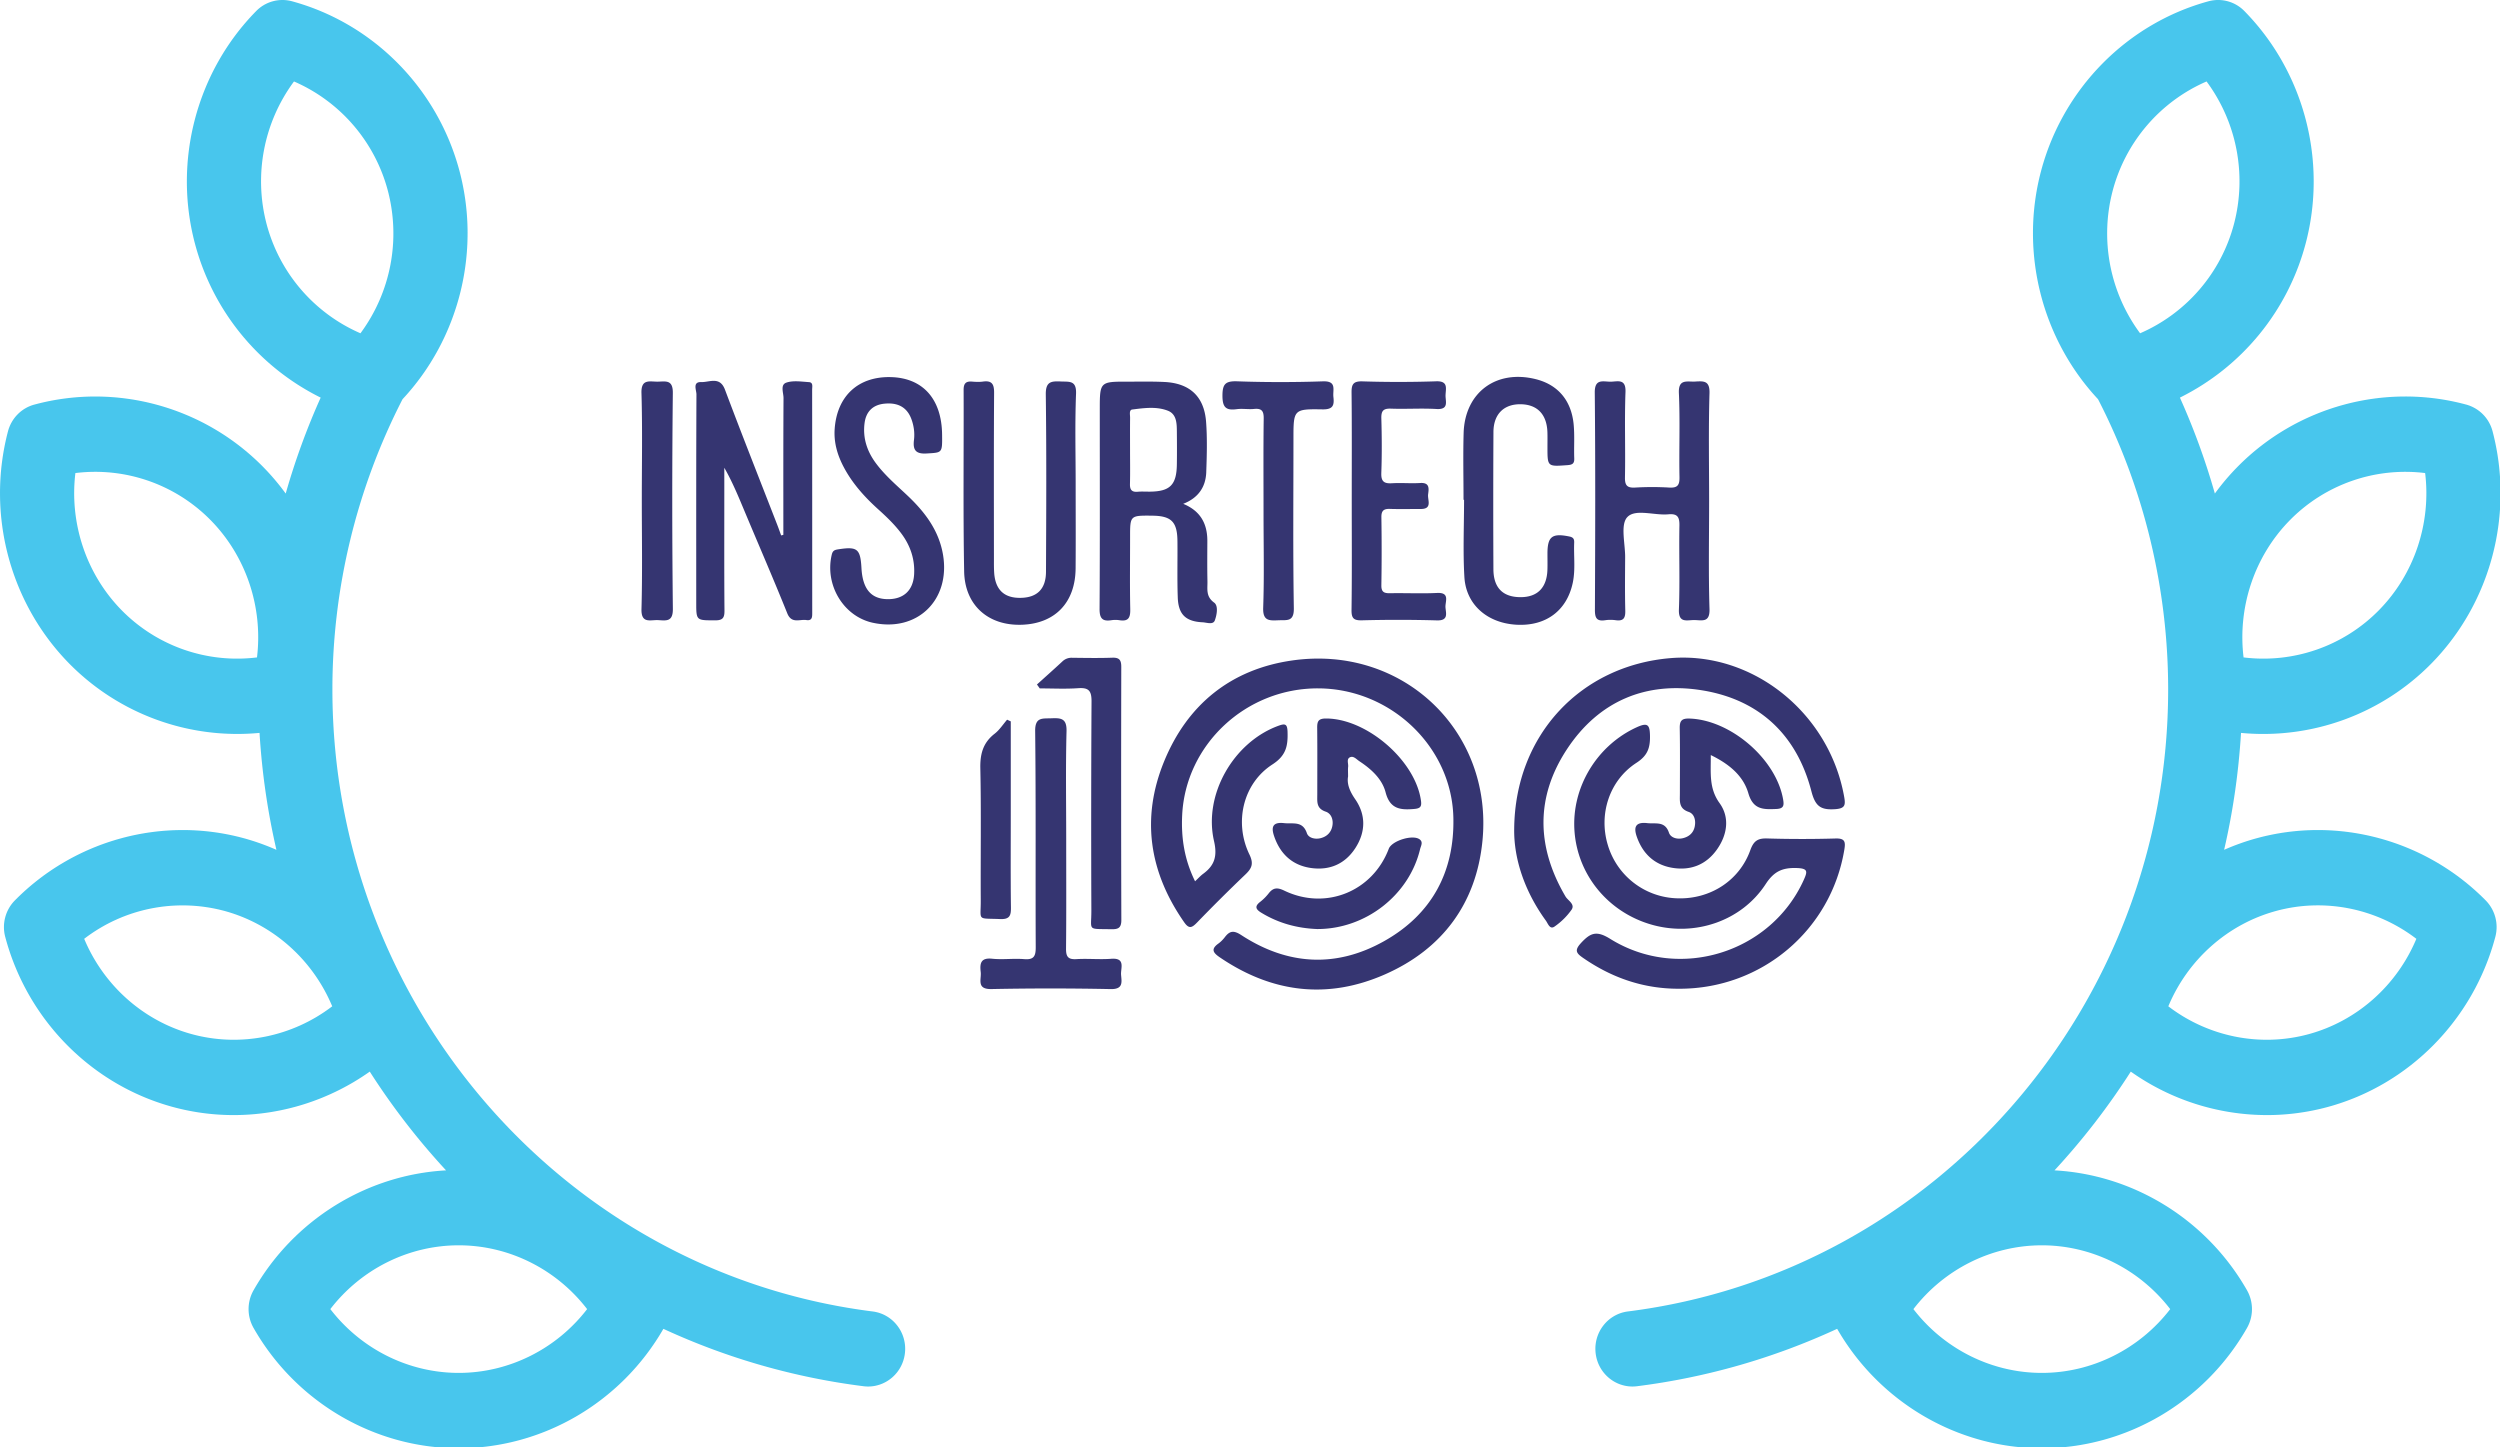
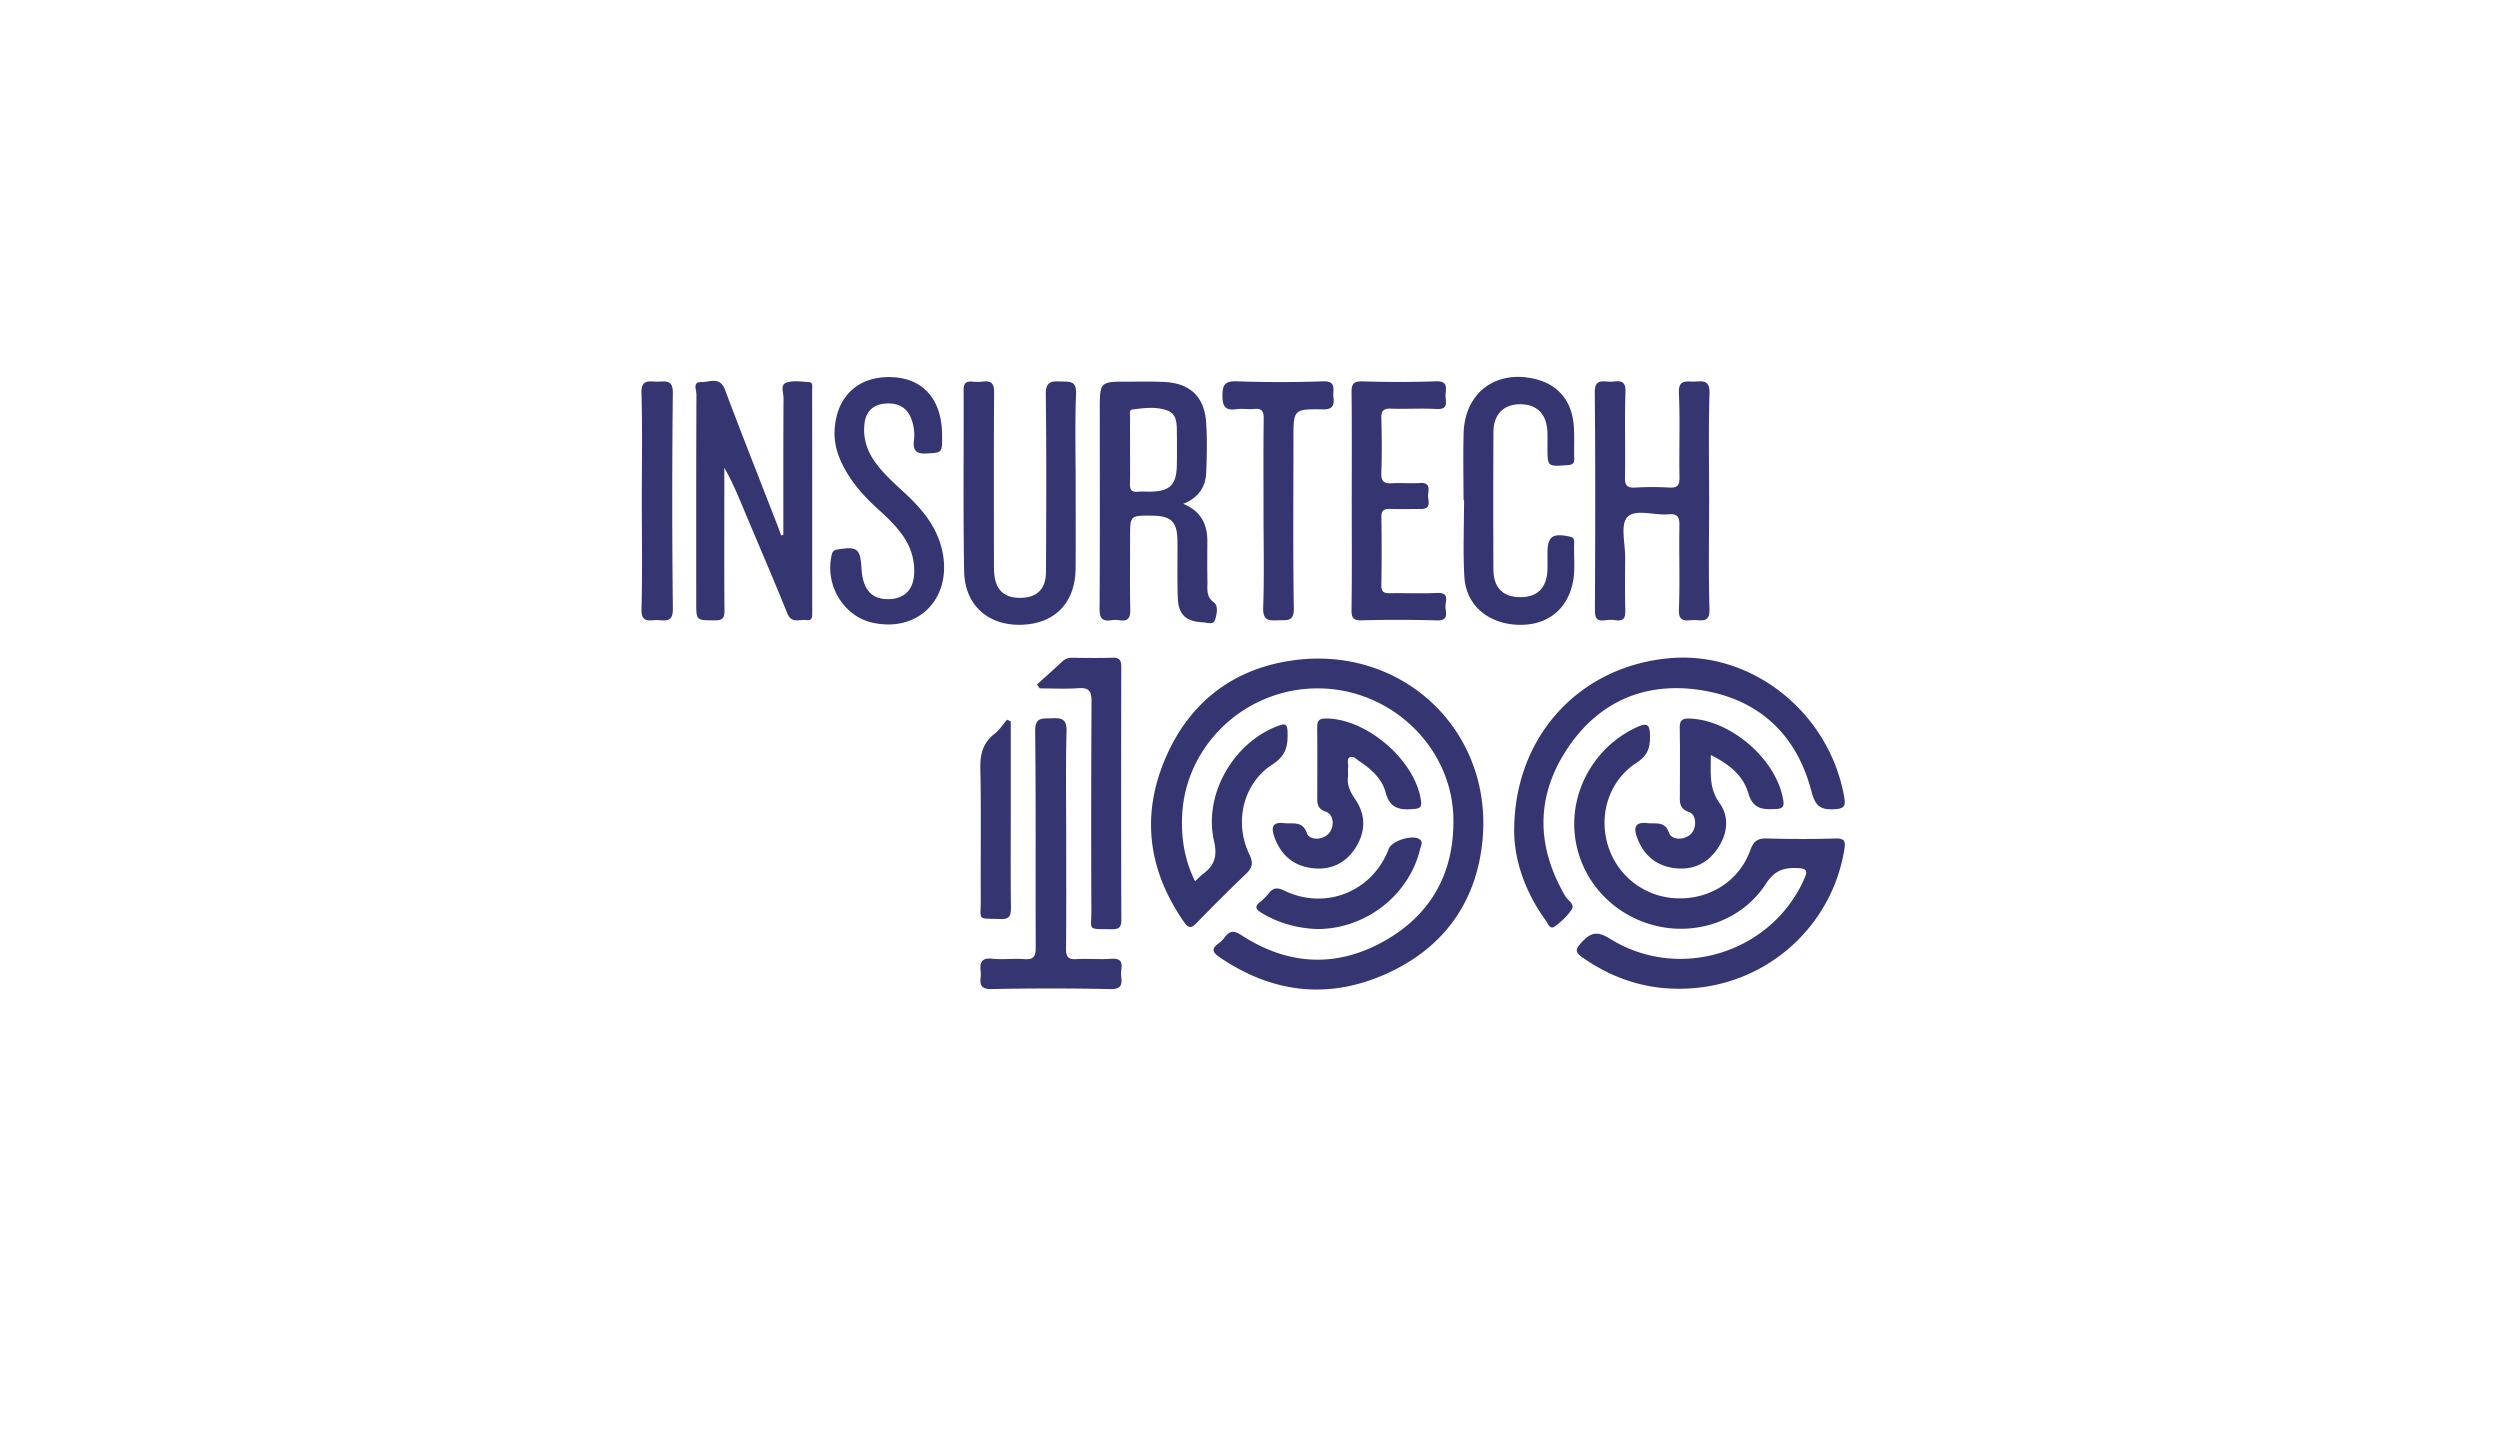
<svg xmlns="http://www.w3.org/2000/svg" width="152" height="88" fill="none">
  <g opacity=".8" clip-path="url(#clip0)">
-     <path fill-rule="evenodd" clip-rule="evenodd" d="M131.824 41.923c0 19.192-14.121 35.448-32.847 37.813-1.236.156-2.114 1.3-1.96 2.556.143 1.16 1.115 2.008 2.236 2.008.093 0 .187-.006.281-.018a41.255 41.255 0 0012.165-3.49c2.578 4.48 7.34 7.261 12.444 7.261 5.123 0 9.903-2.802 12.474-7.312a2.323 2.323 0 000-2.294c-2.442-4.283-6.875-7.023-11.703-7.289a42.916 42.916 0 004.638-6.004 14.347 14.347 0 008.275 2.643 14.12 14.12 0 003.704-.494c4.949-1.346 8.851-5.308 10.185-10.34a2.315 2.315 0 00-.585-2.217c-3.633-3.68-8.964-5.131-13.912-3.784-.686.186-1.35.425-1.992.707.534-2.307.88-4.683 1.027-7.108a14.339 14.339 0 0011.566-4.212c3.623-3.68 5.052-9.092 3.728-14.126a2.272 2.272 0 00-1.597-1.623c-4.959-1.343-10.29.107-13.913 3.786a14.364 14.364 0 00-1.374 1.621 42.906 42.906 0 00-2.126-5.832 14.63 14.63 0 007.648-9.377c1.326-5.026-.103-10.438-3.728-14.126a2.232 2.232 0 00-2.182-.594c-4.956 1.354-8.859 5.316-10.185 10.34-1.294 4.904.036 10.176 3.47 13.855 2.788 5.408 4.263 11.503 4.263 17.65zm15.091 15.157c-1.181 2.827-3.595 4.994-6.552 5.798-2.957.805-6.114.154-8.529-1.695 1.181-2.827 3.595-4.993 6.552-5.797 2.958-.806 6.115-.154 8.529 1.694zM134.159 4.952a10.207 10.207 0 011.669 8.66 10.041 10.041 0 01-5.71 6.652 10.207 10.207 0 01-1.669-8.66 10.038 10.038 0 015.71-6.652zm13.29 23.81c.37 3.048-.654 6.15-2.819 8.347a9.846 9.846 0 01-8.221 2.862c-.369-3.047.654-6.149 2.819-8.347a9.845 9.845 0 018.221-2.862zm-15.5 50.832c-1.861 2.42-4.745 3.878-7.806 3.878-3.062 0-5.946-1.458-7.807-3.878 1.861-2.42 4.745-3.879 7.807-3.879 3.061 0 5.945 1.458 7.806 3.879zM16.806 51.67a14.128 14.128 0 00-1.99-.708c-4.95-1.347-10.28.104-13.913 3.784a2.314 2.314 0 00-.585 2.216c1.333 5.032 5.236 8.994 10.185 10.34a14.08 14.08 0 003.704.495c2.945 0 5.843-.922 8.275-2.643a42.867 42.867 0 004.638 6.004c-4.828.266-9.262 3.006-11.703 7.289a2.32 2.32 0 000 2.294c2.571 4.51 7.35 7.312 12.474 7.312 5.104 0 9.866-2.78 12.443-7.26A41.264 41.264 0 0052.5 84.282c.095.012.189.018.282.018 1.121 0 2.093-.849 2.235-2.008.154-1.255-.724-2.4-1.96-2.555C34.33 77.37 20.21 61.115 20.21 41.924a38.651 38.651 0 014.263-17.65c3.434-3.68 4.764-8.952 3.47-13.855-1.326-5.025-5.228-8.987-10.184-10.34a2.23 2.23 0 00-2.182.593c-3.626 3.688-5.054 9.1-3.728 14.126a14.627 14.627 0 007.648 9.377 42.934 42.934 0 00-2.126 5.833 14.46 14.46 0 00-1.375-1.622c-3.622-3.678-8.954-5.128-13.912-3.785-.78.211-1.39.83-1.598 1.622-1.323 5.035.106 10.447 3.728 14.126A14.341 14.341 0 0015.78 44.56c.147 2.425.493 4.8 1.026 7.108zM4.584 28.762a9.842 9.842 0 018.221 2.862c2.165 2.198 3.189 5.3 2.82 8.347a9.844 9.844 0 01-8.222-2.862c-2.164-2.198-3.188-5.3-2.819-8.347zm13.29-23.81a10.041 10.041 0 015.71 6.652 10.21 10.21 0 01-1.668 8.66 10.041 10.041 0 01-5.71-6.652 10.21 10.21 0 011.669-8.66zm10.017 78.52c-3.062 0-5.945-1.458-7.807-3.879 1.862-2.42 4.745-3.878 7.807-3.878 3.061 0 5.945 1.458 7.806 3.879-1.861 2.42-4.745 3.878-7.806 3.878zm-7.692-22.289c-2.415 1.849-5.571 2.5-8.529 1.695-2.957-.805-5.37-2.97-6.551-5.798a9.816 9.816 0 018.529-1.695c2.957.805 5.37 2.97 6.551 5.798z" fill="#1AB8E8" />
    <path d="M90.133 51.125c-.371 3.784-2.422 6.577-5.933 8.12-3.5 1.54-6.881 1.112-10.043-1.043-.4-.273-.548-.495-.083-.83.152-.108.289-.251.403-.4.295-.384.54-.413.989-.121 2.814 1.839 5.773 2.014 8.698.365 2.893-1.629 4.284-4.22 4.2-7.53-.112-4.3-3.812-7.807-8.198-7.833-4.407-.026-8.094 3.414-8.291 7.729-.064 1.372.137 2.686.785 4 .213-.2.34-.341.49-.452.697-.511.873-1.076.663-1.99-.653-2.833 1.19-6.007 3.893-7.004.422-.156.562-.138.577.358.025.831-.068 1.435-.92 1.984-1.793 1.157-2.341 3.53-1.398 5.475.27.558.148.841-.246 1.216a103.738 103.738 0 00-2.942 2.925c-.308.317-.484.403-.781-.024-2.124-3.048-2.627-6.323-1.222-9.766 1.418-3.472 4.07-5.616 7.793-6.148 6.698-.96 12.226 4.276 11.566 10.969zm21.465-.145a69.583 69.583 0 01-4.157-.002c-.578-.017-.822.158-1.023.715-.667 1.858-2.446 2.992-4.437 2.925a4.533 4.533 0 01-4.224-3.237c-.568-1.867.083-3.928 1.74-5.002.674-.437.833-.898.823-1.626-.01-.695-.141-.84-.808-.535-2.41 1.1-3.96 3.636-3.785 6.28.18 2.715 2.077 5.003 4.758 5.74 2.584.71 5.404-.238 6.869-2.486.508-.78 1.02-1.002 1.883-.976.703.023.661.216.429.73-2.005 4.435-7.589 6.18-11.77 3.574-.83-.516-1.196-.364-1.769.253-.417.452-.282.624.114.9 1.766 1.225 3.704 1.895 5.867 1.882 5.003.008 9.23-3.57 10.031-8.476.08-.479.013-.674-.541-.659zM49.181 23.233c-.459-.03-.956-.11-1.369.03-.388.13-.173.616-.174.938-.017 2.772-.01 5.546-.01 8.318l-.134.036c-.078-.214-.153-.43-.236-.643-1.064-2.738-2.147-5.471-3.18-8.221-.312-.831-.948-.442-1.44-.461-.549-.021-.293.492-.294.748-.02 4.216-.013 8.433-.013 12.649 0 1.112 0 1.086 1.135 1.091.467.002.586-.14.582-.591-.02-2.378-.01-4.757-.01-7.135V28.44c.515.9.885 1.817 1.268 2.73.855 2.04 1.736 4.068 2.56 6.12.263.652.755.348 1.162.41.373.057.355-.218.355-.47-.002-4.514 0-9.027-.005-13.54 0-.176.077-.44-.197-.457zm46.091 22.318c1.925-2.92 4.798-4.143 8.236-3.576 3.481.573 5.74 2.723 6.623 6.126.236.914.555 1.154 1.434 1.098.604-.04.652-.236.564-.735-.897-5.114-5.563-8.86-10.547-8.451-5.455.446-9.465 4.653-9.519 10.373-.03 1.817.63 3.81 1.929 5.593.122.169.238.557.522.357a4.189 4.189 0 001.034-1.02c.236-.342-.217-.558-.367-.812-1.769-3.008-1.826-6.044.091-8.953zm1.699-8.468c-.002.489.109.705.624.627.213-.033.438-.03.65 0 .48.066.584-.153.572-.593-.027-1.08-.014-2.161-.008-3.241.005-.837-.297-1.967.127-2.43.488-.531 1.642-.096 2.5-.176.548-.05.683.156.673.681-.032 1.702.035 3.406-.031 5.106-.032.857.501.637.943.643.457.007.943.174.917-.664-.067-2.186-.023-4.377-.023-6.566 0-2.19-.042-4.379.023-6.566.023-.79-.382-.73-.889-.705-.484.023-1.015-.176-.972.713.078 1.699.003 3.404.036 5.106.009.508-.142.656-.64.625-.677-.04-1.359-.04-2.034 0-.49.03-.651-.105-.641-.619.034-1.728-.033-3.459.032-5.187.033-.867-.517-.619-.946-.63-.455-.013-.93-.172-.922.661.043 4.406.028 8.81.009 13.215zm-34.876.903c2.04-.058 3.285-1.338 3.302-3.424.013-1.703.003-3.405.003-5.109 0-1.838-.049-3.678.023-5.514.032-.828-.41-.72-.933-.745-.59-.028-.915.015-.906.785.046 3.595.028 7.19.012 10.787-.005 1.05-.543 1.568-1.542 1.584-1 .017-1.538-.49-1.608-1.525-.018-.269-.015-.54-.015-.81-.002-3.38-.011-6.76.01-10.137.003-.528-.137-.754-.682-.677-.214.03-.436.02-.651.001-.384-.034-.522.114-.52.507.014 3.677-.035 7.354.032 11.03.036 2.056 1.46 3.305 3.475 3.247zm-6.98-7.912c-.653-.611-1.332-1.196-1.867-1.919-.537-.725-.8-1.537-.682-2.434.09-.693.5-1.116 1.233-1.18.762-.069 1.336.193 1.612.935.152.41.212.846.158 1.278-.075.614.113.86.783.817.939-.059.942-.012.927-1.161-.026-2.155-1.173-3.435-3.12-3.482-1.965-.047-3.264 1.136-3.41 3.139-.062.83.164 1.603.551 2.334.525.994 1.266 1.816 2.095 2.564.504.455.993.92 1.401 1.465.555.742.837 1.574.782 2.498-.06.99-.665 1.525-1.648 1.5-.982-.024-1.485-.634-1.553-1.89-.066-1.174-.252-1.32-1.416-1.138-.206.032-.328.071-.387.311-.445 1.836.7 3.76 2.486 4.151 2.697.592 4.73-1.37 4.278-4.117-.252-1.52-1.137-2.655-2.224-3.671zm33.9.315c0 1.567-.073 3.139.02 4.701.102 1.68 1.399 2.794 3.162 2.893 1.788.1 3.07-.851 3.428-2.555.168-.802.052-1.617.085-2.426.008-.208-.035-.33-.29-.382-1.052-.216-1.335-.006-1.335 1.044 0 .325.008.65-.002.973-.034 1.101-.613 1.681-1.66 1.67-1.055-.01-1.617-.572-1.624-1.691-.013-2.784-.013-5.569.002-8.352.005-1.082.631-1.696 1.647-1.686 1.02.01 1.604.619 1.635 1.715.008.297.002.594.002.891 0 1.196 0 1.184 1.199 1.098.298-.02.443-.08.43-.41-.026-.7.031-1.41-.04-2.105-.152-1.45-.974-2.38-2.296-2.713-2.41-.604-4.318.806-4.39 3.278-.039 1.35-.006 2.702-.006 4.055.01.002.02.002.034.002zM67.559 58.295c-.701.052-1.412-.023-2.116.02-.522.033-.632-.168-.628-.647.022-2.215.01-4.43.01-6.646 0-2.187-.037-4.377.02-6.563.02-.77-.32-.813-.914-.787-.553.024-1.005-.09-.993.786.05 4.375.014 8.752.034 13.127.003.544-.106.78-.703.73-.648-.053-1.307.043-1.951-.025-.715-.075-.748.317-.69.819.048.44-.273 1.044.654 1.026 2.414-.049 4.832-.049 7.246.002.78.016.668-.434.633-.873-.03-.406.29-1.036-.602-.97zm15.244-20.579a82.128 82.128 0 014.56.004c.722.022.548-.436.522-.791-.026-.348.297-.918-.514-.877-.948.047-1.9-.002-2.849.016-.358.006-.541-.058-.535-.48.023-1.378.022-2.757.002-4.134-.007-.395.134-.525.516-.512.623.02 1.247.004 1.872.005.733.004.41-.552.452-.886.043-.332.116-.731-.476-.694-.568.036-1.14-.02-1.71.015-.478.029-.678-.091-.659-.62.04-1.105.033-2.214.002-3.32-.013-.455.114-.614.585-.596.922.034 1.849-.033 2.767.022.787.048.535-.482.552-.855.016-.402.173-.858-.581-.829a68.598 68.598 0 01-4.477.003c-.56-.014-.664.184-.657.69.024 2.187.011 4.374.011 6.564 0 2.215.017 4.43-.013 6.645-.006.502.126.642.63.63zm-15.175 2.272c-.813.03-1.628.013-2.44.005a.794.794 0 00-.588.216c-.512.476-1.034.94-1.553 1.408l.17.238c.781 0 1.566.042 2.342-.013.653-.048.81.18.806.81a1324.39 1324.39 0 00-.01 12.716c.004 1.246-.277 1.098 1.185 1.129.416.008.64-.049.638-.556-.017-5.128-.015-10.259-.004-15.387.002-.41-.106-.582-.546-.566zM106.3 48.23c.292 1.007.917.99 1.702.956.449-.02.473-.217.414-.566-.412-2.462-3.194-4.854-5.698-4.932-.488-.015-.597.153-.589.598.023 1.323.01 2.648.008 3.974 0 .453-.078.896.535 1.104.353.12.447.528.364.905-.083.38-.349.605-.718.693-.352.085-.742-.029-.845-.333-.245-.727-.807-.524-1.315-.583-.753-.086-.84.273-.631.855.367 1.024 1.083 1.688 2.163 1.864 1.109.18 2.051-.193 2.703-1.12.63-.892.785-1.945.157-2.815-.649-.902-.529-1.813-.534-2.922 1.126.547 1.976 1.262 2.284 2.322zm-25.987 2.726c-.351.094-.754-.004-.855-.3-.26-.766-.852-.548-1.387-.61-.713-.081-.788.257-.602.8.362 1.06 1.085 1.75 2.2 1.922 1.144.175 2.099-.222 2.735-1.203.631-.975.653-2.012-.003-2.966-.33-.477-.52-.925-.438-1.388 0-.264-.014-.428.004-.588.024-.2-.116-.478.116-.583.212-.098.393.126.567.242.718.472 1.38 1.072 1.593 1.885.265 1.025.897 1.091 1.735 1.018.356-.03.469-.123.42-.485-.325-2.454-3.304-5.025-5.79-5.015-.472.001-.526.2-.522.581.014 1.35.006 2.7.005 4.049 0 .429-.067.838.512 1.033.343.115.483.505.401.89-.076.37-.32.619-.692.718zm-5.12-26.078c.346-.047.708.021 1.056-.014.466-.047.59.128.584.583-.025 1.916-.01 3.834-.01 5.752 0 1.918.046 3.836-.021 5.75-.028.798.354.79.918.764.506-.024.96.117.945-.73-.056-3.427-.023-6.857-.023-10.287 0-1.8 0-1.836 1.773-1.806.65.01.712-.265.656-.76-.049-.428.225-.975-.641-.944a75.269 75.269 0 01-5.209-.002c-.721-.024-.896.17-.896.882.004.699.21.902.868.812zm-34.285-.99c.008-.824-.442-.69-.918-.684-.486.006-1.017-.189-.989.698.064 2.16.021 4.322.021 6.483 0 2.216.041 4.432-.02 6.646-.024.906.544.65 1.002.672.485.025.916.129.906-.687a606.735 606.735 0 01-.002-13.128zM59.63 54.74c.008 1.277-.258 1.08 1.18 1.139.57.023.662-.202.655-.699-.024-1.892-.01-3.784-.01-5.676V43.86l-.223-.103c-.248.286-.459.62-.752.848-.711.549-.894 1.231-.876 2.111.057 2.675.01 5.351.026 8.026zm17.503-.42a2.985 2.985 0 01-.517.516c-.344.268-.271.448.067.655 1.044.638 2.18.947 3.396.995 2.934.01 5.591-2.048 6.263-4.86.046-.194.2-.42-.024-.59-.413-.317-1.695.08-1.881.57-.984 2.597-3.828 3.756-6.348 2.547-.43-.208-.679-.189-.956.167zm-7.092-22.968c-1.332-.011-1.332-.011-1.332 1.298 0 1.46-.02 2.92.01 4.38.012.505-.095.771-.656.679a1.583 1.583 0 00-.488 0c-.566.09-.725-.128-.721-.702.026-4.027.013-8.057.013-12.084 0-1.72 0-1.722 1.724-1.719.733.002 1.468-.016 2.2.02 1.54.073 2.42.875 2.538 2.41.078 1.021.047 2.054.011 3.08-.033.9-.486 1.563-1.401 1.919 1.067.438 1.471 1.226 1.468 2.269-.003.81-.011 1.622.006 2.433.012.46-.114.928.408 1.305.263.189.165.742.041 1.079-.104.284-.488.13-.74.117-1.033-.05-1.479-.476-1.514-1.517-.04-1.134-.007-2.27-.019-3.406-.008-1.194-.371-1.55-1.548-1.56zm-.138-1.46c1.233-.01 1.633-.406 1.65-1.656.01-.673.007-1.347 0-2.019-.004-.494-.022-1.043-.55-1.247-.69-.268-1.441-.163-2.16-.072-.208.026-.131.322-.133.499-.008.646-.003 1.293-.003 1.939 0 .7.013 1.4-.005 2.1-.008.348.117.492.47.463.241-.023.486-.005.73-.007z" fill="#02024E" />
  </g>
  <defs>
    <clipPath id="clip0">
      <path fill="#fff" d="M0 0h152v88H0z" />
    </clipPath>
  </defs>
</svg>